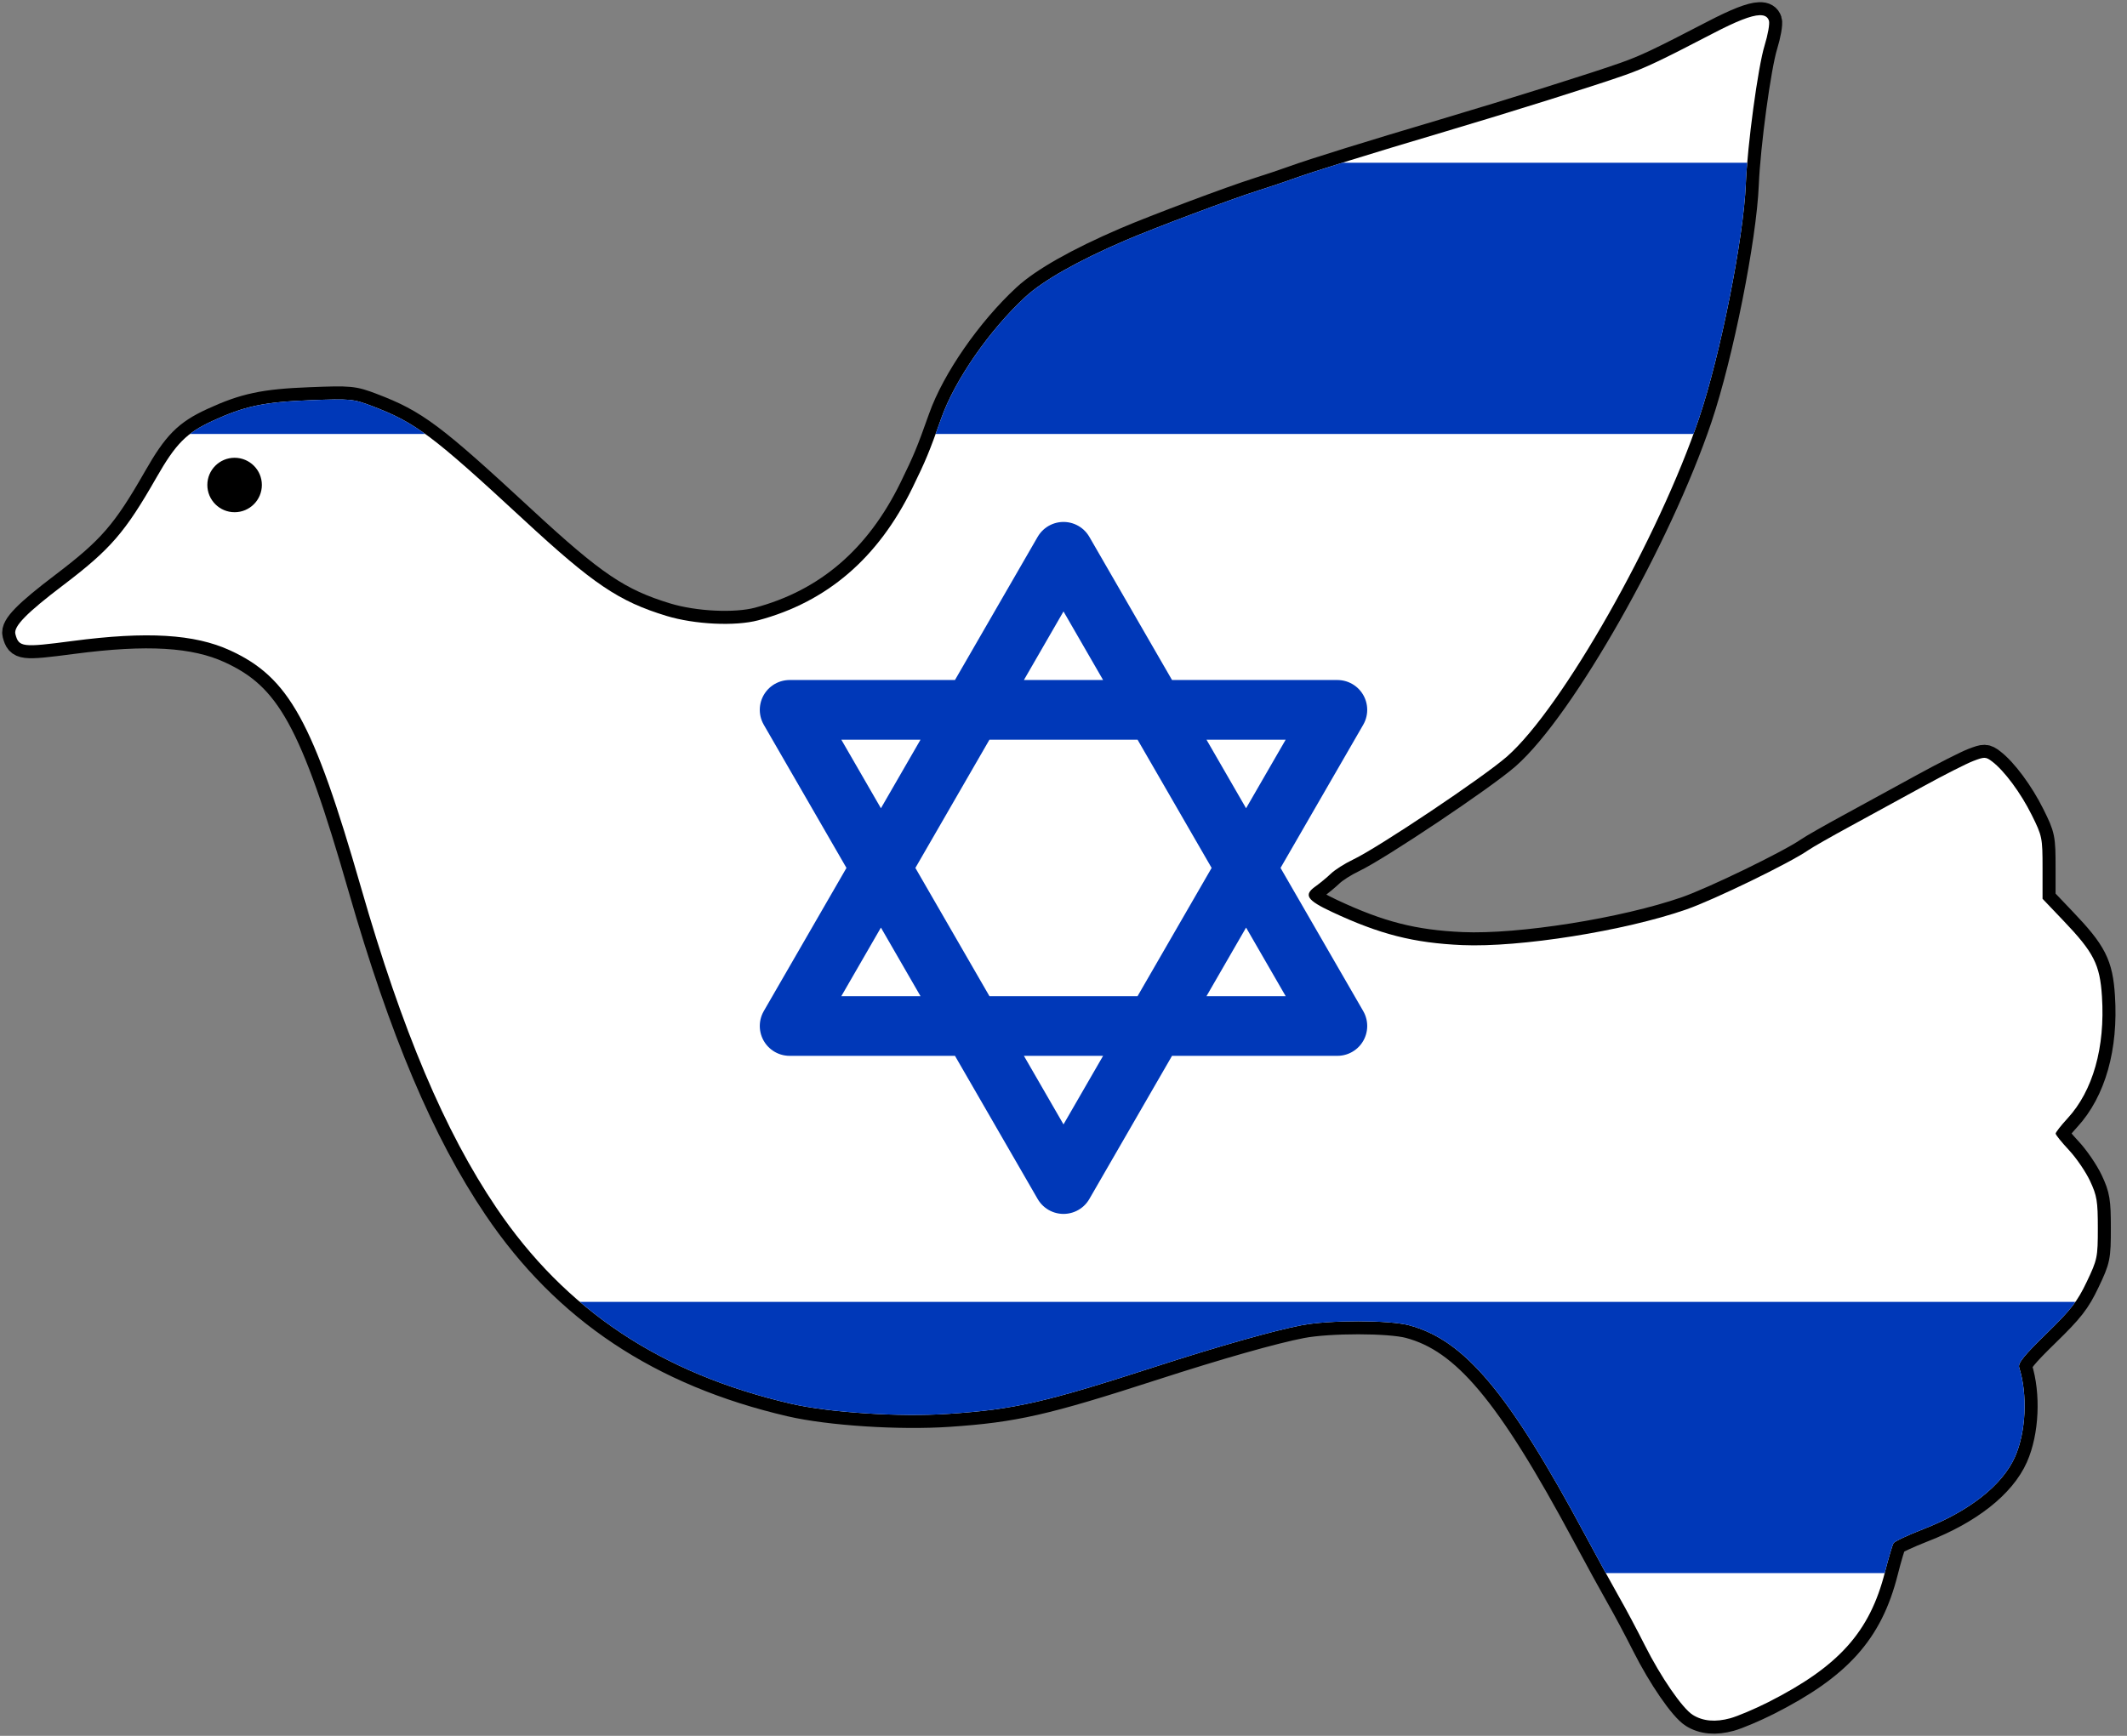
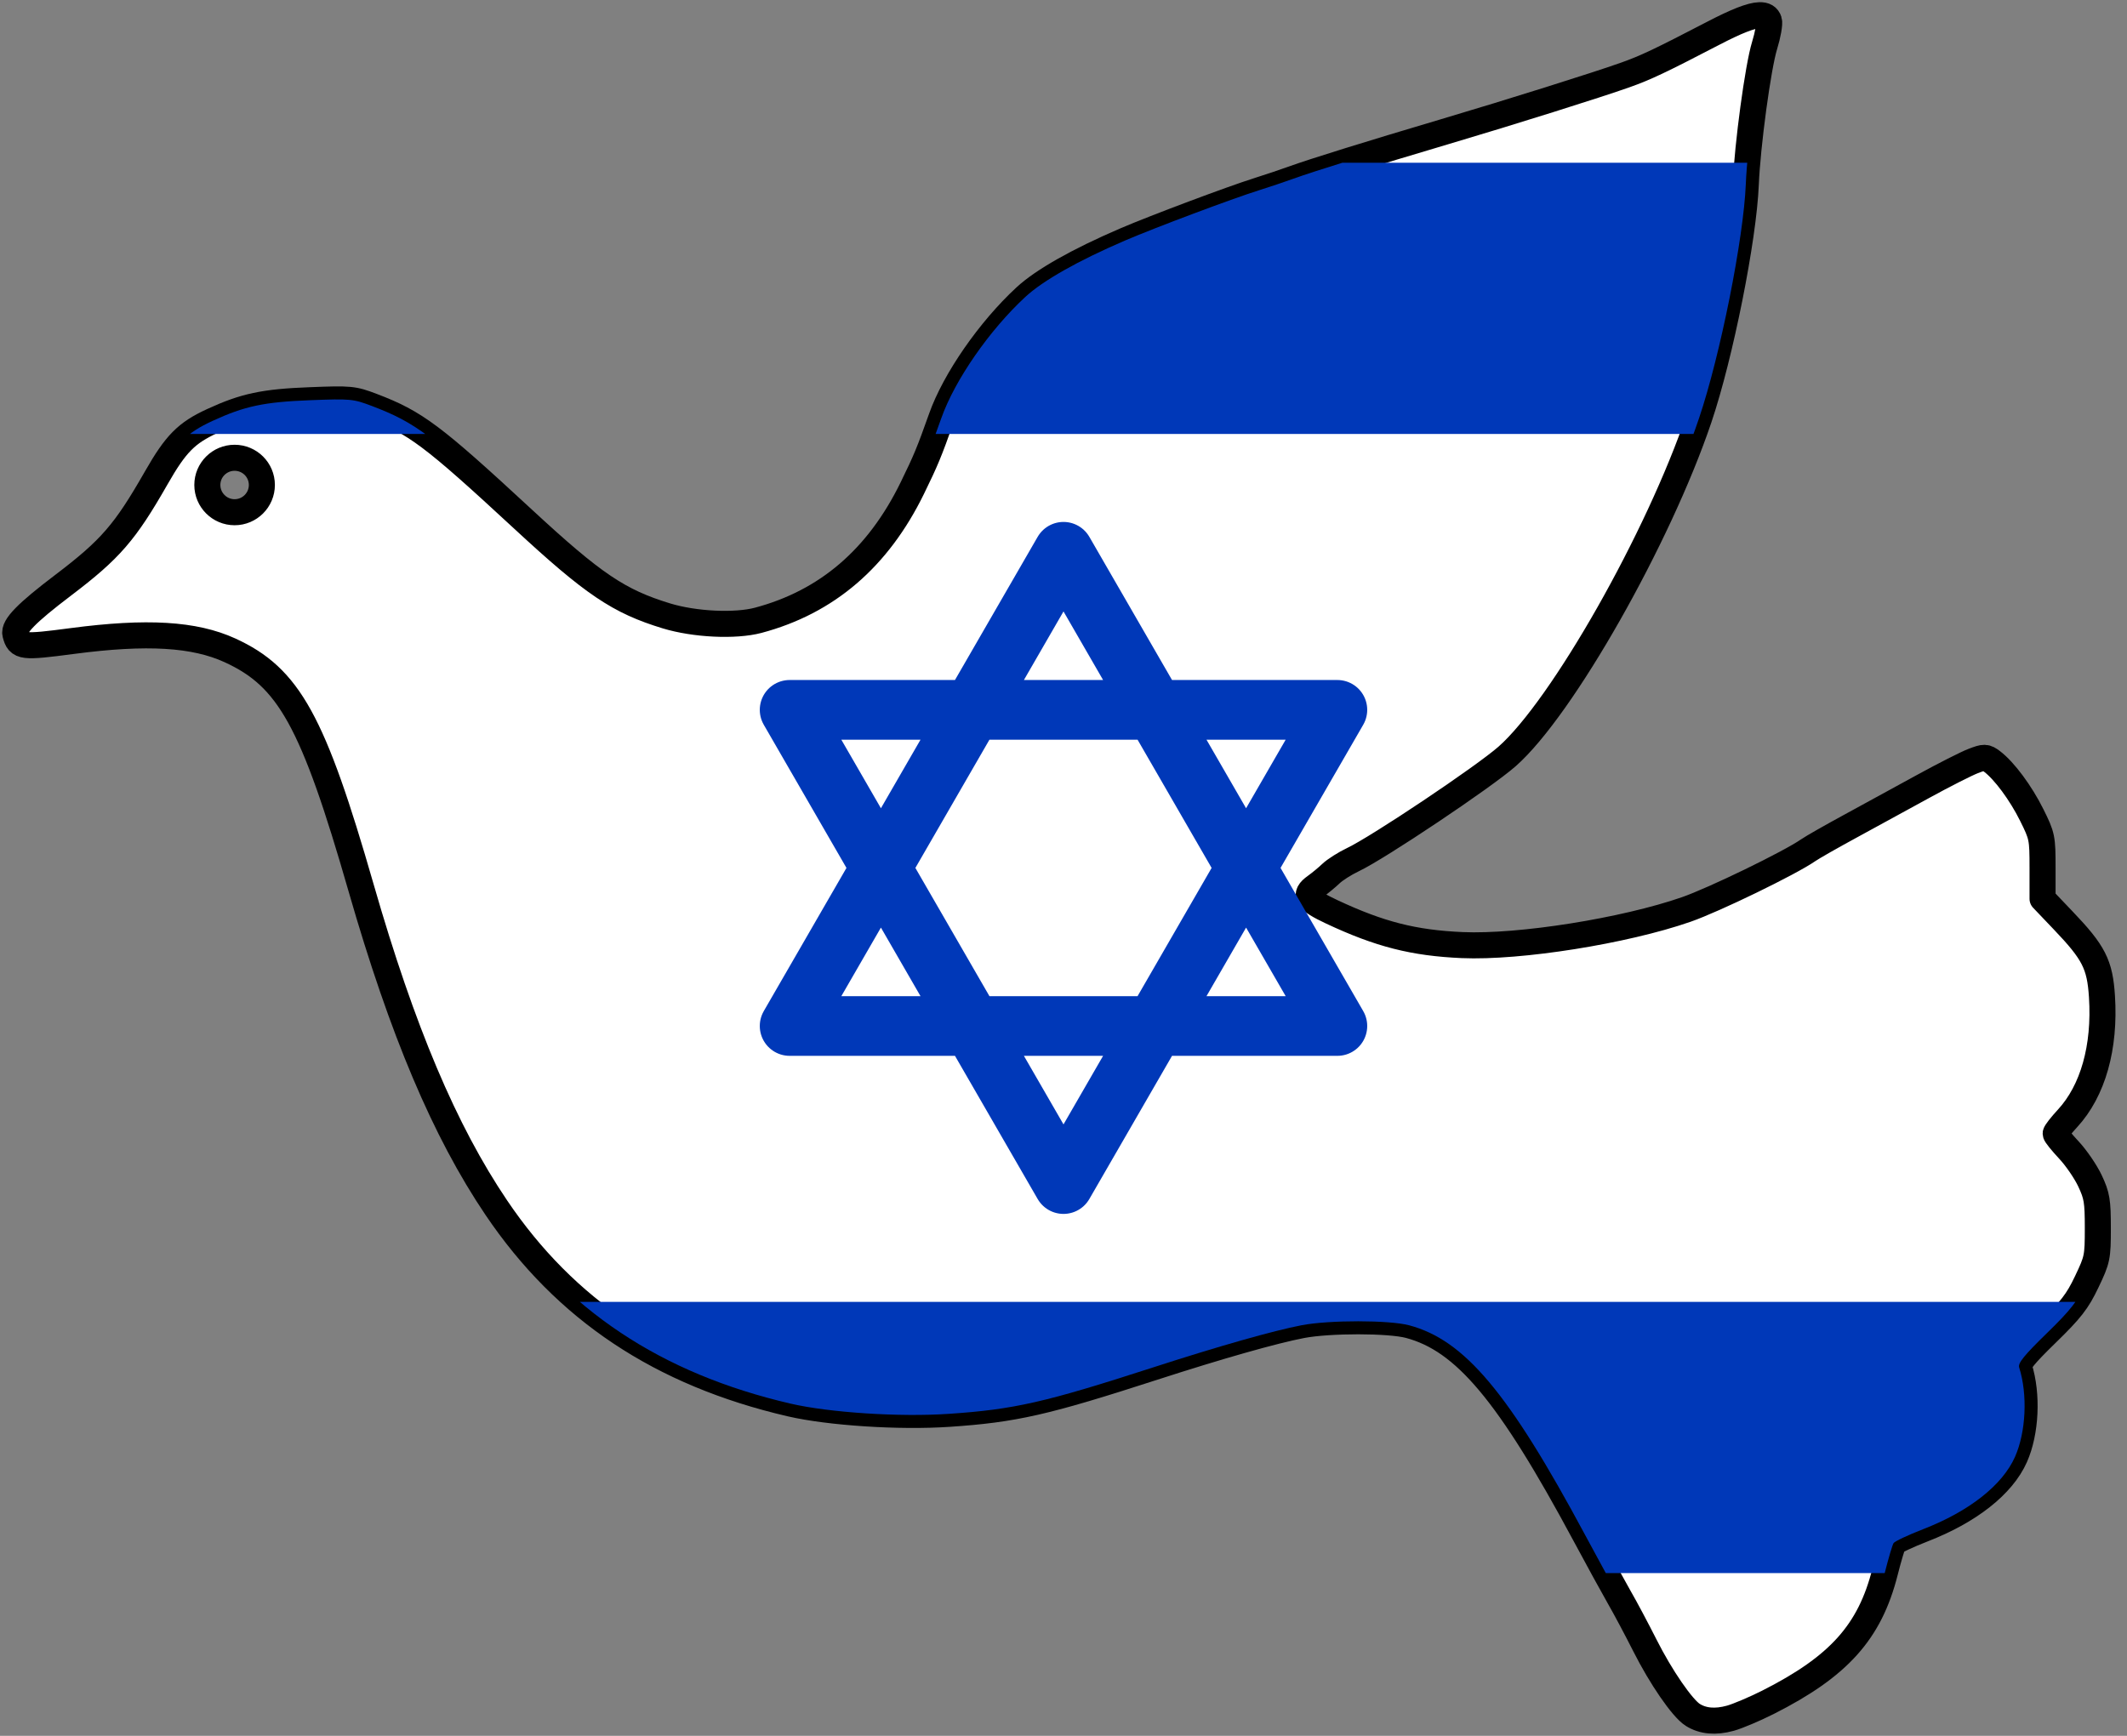
<svg xmlns="http://www.w3.org/2000/svg" xmlns:xlink="http://www.w3.org/1999/xlink" height="100%" stroke-miterlimit="10" style="fill-rule:nonzero;clip-rule:evenodd;stroke-linecap:round;stroke-linejoin:round;" version="1.1" viewBox="0 0 980 800" width="100%" xml:space="preserve">
  <rect x="0" y="0" width="980" height="800" fill="#808080" stroke="none" />
  <defs>
    <path d="M810.715 7.006C806.738 7.125 799.943 9.834 789.403 15.318C764.859 28.08 758.194 31.229 748.778 34.568C735.593 39.244 696.463 51.549 665.653 60.693C631.308 70.885 605.532 78.892 595.965 82.35C591.911 83.814 584.663 86.253 579.872 87.756C567.926 91.502 532.005 104.98 518.434 110.818C496.621 120.202 480.548 129.31 472.372 136.881C455.869 152.162 439.931 175.135 433.715 192.693C428.103 208.492 426.59 212.16 420.34 224.943C404.558 257.245 381.022 277.437 349.34 285.881C338.719 288.695 320.027 287.804 307.059 283.85C285.128 277.165 273.411 269.274 241.059 239.318C199.091 200.483 191.457 194.771 171.403 187.131C162.758 183.847 161.498 183.723 142.934 184.443C121.607 185.264 112.694 187.173 97.934 193.975C85.905 199.52 80.994 204.459 71.997 220.225C57.622 245.389 50.885 253.174 29.122 269.693C12.2 282.527 6.169 288.723 7.09 292.225C8.665 298.306 10.197 298.478 33.434 295.412C67.662 290.905 89.58 292.219 105.965 299.725C133.157 312.173 144.257 332.295 166.372 409.162C185.337 475.139 204.91 521.4 228.684 556.6C260.483 603.695 304.471 632.992 364.215 646.881C382.125 651.036 414.437 653.141 437.122 651.6C467.279 649.572 481.433 646.344 531.309 630.193C561.416 620.443 586.746 613.252 599.747 610.756C612.48 608.327 640.032 608.341 649.247 610.787C674.796 617.589 695.143 641.806 730.309 707.381C736.24 718.438 743.343 731.402 746.09 736.193C748.855 740.985 754.152 750.947 757.872 758.318C765.227 772.928 775.111 787.286 779.903 790.318C784.577 793.267 790.378 793.774 797.247 791.881C800.681 790.926 808.513 787.605 814.653 784.506C847.233 768.02 861.482 752.135 868.497 724.475C870.13 718.024 871.908 712.048 872.434 711.193C872.962 710.356 879.054 707.485 885.997 704.787C907.278 696.544 922.626 684.463 928.403 671.412C933.479 659.936 934.266 642.675 930.309 630.193C929.686 628.233 932.612 624.637 942.934 614.568C954.236 603.561 957.132 599.817 961.434 590.787C966.345 580.483 966.559 579.512 966.559 565.975C966.559 553.51 966.145 551.041 962.965 544.256C960.99 540.034 956.614 533.639 953.247 530.037C949.879 526.435 947.122 523.013 947.122 522.443C947.122 521.857 949.578 518.71 952.59 515.443C964.305 502.744 969.97 482.692 968.465 459.287C967.511 444.443 964.731 438.987 950.59 424.193L941.09 414.225L941.09 399.943C941.09 386.121 940.92 385.281 936.122 375.631C931.06 365.428 923.465 355.199 917.84 350.943C914.932 348.749 914.365 348.731 909.153 350.725C906.079 351.897 895.705 357.151 886.122 362.412C876.539 367.673 861.468 375.916 852.622 380.725C843.776 385.533 834.969 390.541 833.059 391.881C824.61 397.745 789.72 414.706 776.903 419.162C748.421 429.064 700.206 436.724 673.684 435.568C651.335 434.58 635.72 430.61 613.622 420.256C602.112 414.861 600.549 412.472 606.028 408.568C608.139 407.06 611.389 404.39 613.215 402.631C615.042 400.872 619.604 397.969 623.34 396.193C635.001 390.665 683.565 358.147 694.372 348.631C719.737 326.315 764.21 247.914 782.84 192.693C792.608 163.764 803.355 109.932 804.372 84.818C805.095 66.975 809.984 30.798 813.028 20.943C814.546 16.026 815.459 10.894 815.028 9.537C814.476 7.796 813.102 6.934 810.715 7.006ZM108.09 210.975C115.022 210.975 120.653 216.574 120.653 223.506C120.653 230.437 115.022 236.068 108.09 236.068C101.159 236.068 95.528 230.437 95.528 223.506C95.528 216.574 101.159 210.975 108.09 210.975Z" id="Fill" />
  </defs>
  <clipPath id="ArtboardFrame">
    <rect height="800" width="980" x="0" y="0" />
  </clipPath>
  <g clip-path="url(#ArtboardFrame)" id="layer">
    <use fill="#ffffff" fill-rule="nonzero" opacity="1" stroke="#000000" stroke-linecap="butt" stroke-linejoin="miter" stroke-width="12" xlink:href="#Fill" />
    <clipPath clip-rule="nonzero" id="ClipPath">
      <use xlink:href="#Fill" />
    </clipPath>
    <g clip-path="url(#ClipPath)">
      <g opacity="1">
-         <path d="M-60 0L1040 0L1040 800L-60 800L-60 0Z" fill="#ffffff" fill-rule="nonzero" opacity="1" stroke="none" />
        <path d="M-60 75L1040 75L1040 200L-60 200L-60 75Z" fill="#0038b8" fill-rule="nonzero" opacity="1" stroke="none" />
        <path d="M-60 600L1040 600L1040 725L-60 725L-60 600Z" fill="#0038b8" fill-rule="nonzero" opacity="1" stroke="none" />
        <path d="M363.816 472.853L616.184 472.853L490 254.295L363.816 472.853ZM490 545.705L616.184 327.147L363.816 327.147L490 545.705Z" fill="none" opacity="1" stroke="#0038b8" stroke-linecap="butt" stroke-linejoin="miter" stroke-width="27.5" />
      </g>
    </g>
  </g>
  <g id="Layer-1">
-     <path d="M97.789 223.099C97.789 217.3 102.49 212.599 108.289 212.599C114.088 212.599 118.789 217.3 118.789 223.099C118.789 228.898 114.088 233.599 108.289 233.599C102.49 233.599 97.789 228.898 97.789 223.099Z" fill="#000000" fill-rule="nonzero" opacity="1" stroke="none" />
-   </g>
+     </g>
</svg>